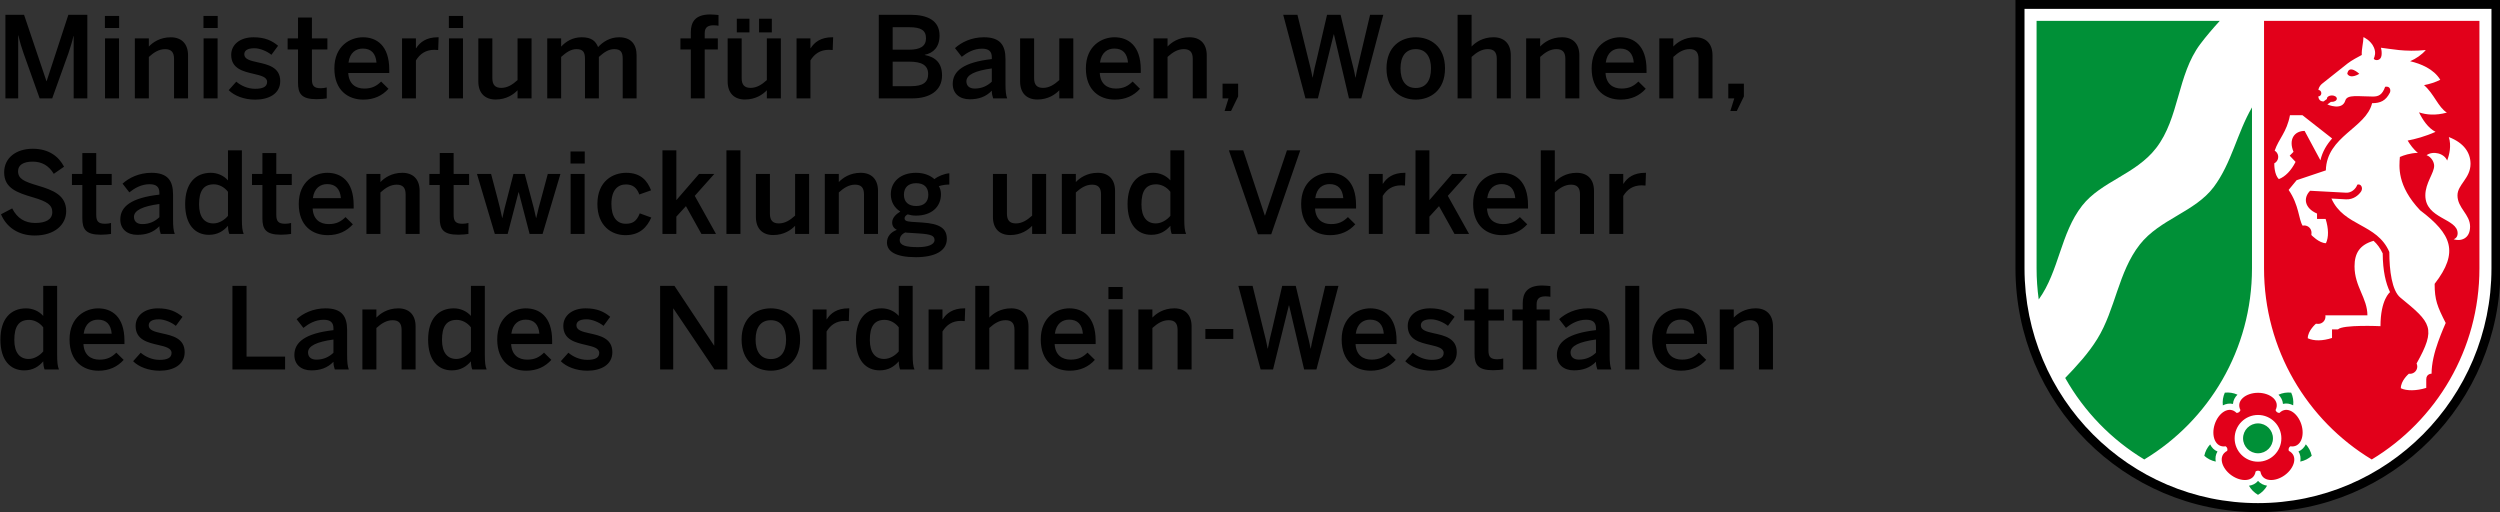
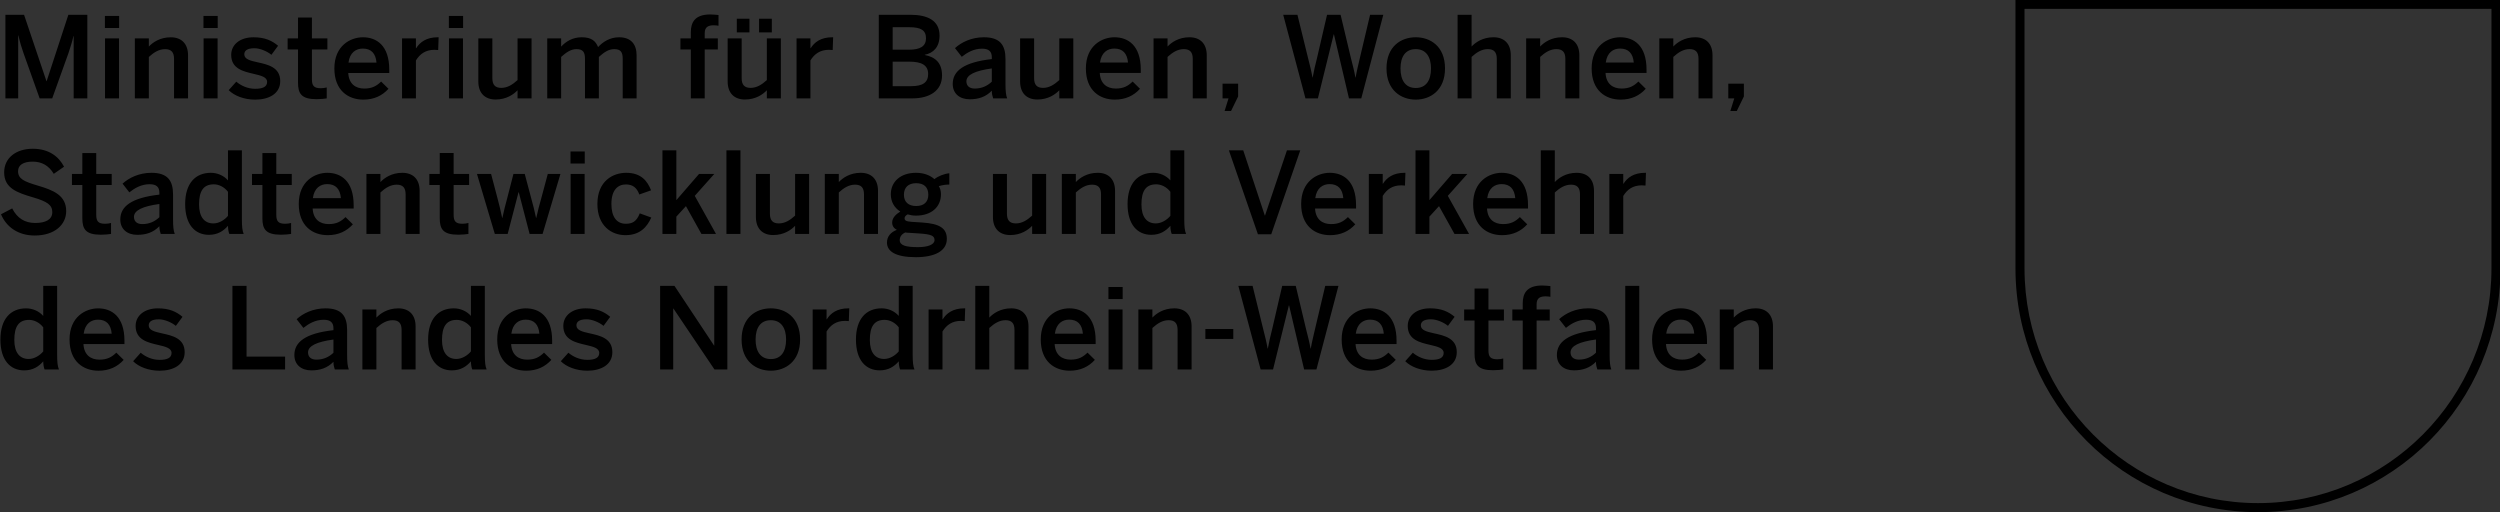
<svg xmlns="http://www.w3.org/2000/svg" xmlns:ns1="http://sodipodi.sourceforge.net/DTD/sodipodi-0.dtd" xmlns:ns2="http://www.inkscape.org/namespaces/inkscape" version="1.1" width="731.966" height="150" id="svg2" xml:space="preserve" ns1:docname="MBWSV_NRW_Logo.svg" ns2:version="1.4.2 (ebf0e940d0, 2025-05-08)">
  <rect width="100%" height="100%" fill="#333333" stroke="none" />
  <ns1:namedview id="namedview1" pagecolor="#505050" bordercolor="#eeeeee" borderopacity="1" ns2:showpageshadow="0" ns2:pageopacity="0" ns2:pagecheckerboard="0" ns2:deskcolor="#505050" ns2:zoom="0.77528964" ns2:cx="365.02487" ns2:cy="217.33813" ns2:window-width="2560" ns2:window-height="1375" ns2:window-x="0" ns2:window-y="0" ns2:window-maximized="1" ns2:current-layer="svg2" />
  <defs id="defs6">
    <clipPath id="clipPath16">
      <path d="m 75.364,359.197 h 181.174 v 31.748 H 75.364 Z" id="path18" />
    </clipPath>
    <clipPath id="clipPath300">
      <path d="m 75.364,359.197 h 181.171 v 31.748 H 75.364 Z" id="path302" />
    </clipPath>
    <clipPath id="clipPath316">
-       <path d="m 75.364,359.197 h 181.174 v 31.748 H 75.364 Z" id="path318" />
+       <path d="m 75.364,359.197 h 181.174 v 31.748 H 75.364 " id="path318" />
    </clipPath>
    <clipPath id="clipPath332">
      <path d="m 72.44,164.198 h 184.098 v 31.747 H 72.44 Z" id="path334" />
    </clipPath>
    <clipPath id="clipPath570">
      <path d="m 72.44,164.198 h 184.094 v 31.747 H 72.44 Z" id="path572" />
    </clipPath>
    <clipPath id="clipPath586">
      <path d="m 72.44,164.198 h 184.098 v 31.747 H 72.44 Z" id="path588" />
    </clipPath>
    <clipPath id="clipPath602">
      <path d="m 101.358,619.197 h 155.18 v 31.748 h -155.18 z" id="path604" />
    </clipPath>
    <clipPath id="clipPath808">
      <path d="m 142.348,489.198 h 114.19 v 31.747 h -114.19 z" id="path810" />
    </clipPath>
    <clipPath id="clipPath822">
      <path d="m 142.343,489.198 h 114.195 v 31.747 H 142.343 Z" id="path824" />
    </clipPath>
    <clipPath id="clipPath888">
      <path d="m 142.348,489.198 h 114.19 v 31.747 h -114.19 z" id="path890" />
    </clipPath>
    <clipPath id="clipPath904">
      <path d="m 142.343,489.198 h 114.195 v 31.747 H 142.343 Z" id="path906" />
    </clipPath>
    <clipPath id="clipPath1000">
-       <path d="m 101.358,229.198 h 155.18 v 31.748 h -155.18 z" id="path1002" />
-     </clipPath>
+       </clipPath>
    <clipPath id="clipPath1184">
      <path d="m 80.22,294.197 h 176.318 v 31.748 H 80.22 Z" id="path1186" />
    </clipPath>
    <clipPath id="clipPath1470">
      <path d="m 80.22,294.197 h 176.316 v 31.748 H 80.22 Z" id="path1472" />
    </clipPath>
    <clipPath id="clipPath1486">
      <path d="m 80.22,294.197 h 176.318 v 31.748 H 80.22 Z" id="path1488" />
    </clipPath>
    <clipPath id="clipPath1502">
      <path d="m 89.734,554.198 h 166.803 v 31.748 H 89.734 Z" id="path1504" />
    </clipPath>
    <clipPath id="clipPath1758">
      <path d="m 101.358,424.198 h 155.18 v 31.747 h -155.18 z" id="path1760" />
    </clipPath>
    <clipPath id="clipPath1936">
      <path d="m 309.764,424.198 h 202.118 v 31.747 H 309.764 Z" id="path1938" />
    </clipPath>
    <clipPath id="clipPath2344">
      <path d="m 356.703,554.198 h 155.179 v 31.748 H 356.703 Z" id="path2346" />
    </clipPath>
    <clipPath id="clipPath2602">
      <path d="m 356.548,294.197 h 155.334 v 31.748 H 356.548 Z" id="path2604" />
    </clipPath>
    <clipPath id="clipPath2898">
      <path d="m 356.548,294.197 h 155.333 v 31.748 H 356.548 Z" id="path2900" />
    </clipPath>
    <clipPath id="clipPath2914">
      <path d="m 356.548,294.197 h 155.334 v 31.748 H 356.548 Z" id="path2916" />
    </clipPath>
    <clipPath id="clipPath2930">
      <path d="m 356.703,229.198 h 155.179 v 31.748 H 356.703 Z" id="path2932" />
    </clipPath>
    <clipPath id="clipPath3250">
      <path d="m 344.218,489.198 h 167.62 v 31.747 h -167.62 z" id="path3252" />
    </clipPath>
    <clipPath id="clipPath3262">
      <path d="m 344.213,489.198 h 167.624 v 31.747 H 344.213 Z" id="path3264" />
    </clipPath>
    <clipPath id="clipPath3286">
      <path d="m 356.703,619.197 h 155.179 v 31.748 H 356.703 Z" id="path3288" />
    </clipPath>
    <clipPath id="clipPath3570">
      <path d="m 356.964,164.198 h 154.918 v 31.747 H 356.964 Z" id="path3572" />
    </clipPath>
    <clipPath id="clipPath3582">
      <path d="m 356.96,164.198 h 154.922 v 31.747 H 356.96 Z" id="path3584" />
    </clipPath>
    <clipPath id="clipPath3606">
      <path d="m 337.947,99.198 h 173.935 v 31.747 H 337.947 Z" id="path3608" />
    </clipPath>
    <clipPath id="clipPath3796">
      <path d="m 337.952,99.198 h 173.93 v 31.747 h -173.93 z" id="path3798" />
    </clipPath>
    <clipPath id="clipPath3812">
      <path d="m 337.947,99.198 h 173.935 v 31.747 H 337.947 Z" id="path3814" />
    </clipPath>
    <clipPath id="clipPath3938">
      <path d="m 356.626,359.197 h 155.256 v 31.748 H 356.626 Z" id="path3940" />
    </clipPath>
    <clipPath id="clipPath4030">
      <path d="m 356.63,359.197 h 155.252 v 31.748 H 356.63 Z" id="path4032" />
    </clipPath>
    <clipPath id="clipPath4046">
      <path d="m 356.626,359.197 h 155.256 v 31.748 H 356.626 Z" id="path4048" />
    </clipPath>
    <clipPath id="clipPath4266">
      <path d="m 101.204,99.198 h 155.334 v 31.747 H 101.204 Z" id="path4268" />
    </clipPath>
    <clipPath id="clipPath4440">
      <path d="m 101.204,99.198 h 155.333 v 31.747 H 101.204 Z" id="path4442" />
    </clipPath>
    <clipPath id="clipPath4456">
      <path d="m 101.204,99.198 h 155.334 v 31.747 H 101.204 Z" id="path4458" />
    </clipPath>
  </defs>
  <g transform="matrix(1.25,0,0,-1.25,-1603.927,627.419)" id="g10">
    <g transform="matrix(3.78,0,0,3.78,-66.081,-238.693)" id="g15007">
      <g id="g13785">
        <path d="m 463.503,176.758 h 0.868 v -0.504 c 0.238,0.252 0.686,0.574 1.358,0.574 0.651,0 1.071,-0.385 1.071,-1.12 v -2.667 h -0.868 v 2.45 c 0,0.413 -0.175,0.602 -0.553,0.602 -0.378,0 -0.693,-0.196 -1.008,-0.483 v -2.569 h -0.868 z m -1.582,-1.498 c -0.049,0.567 -0.329,0.868 -0.847,0.868 -0.42,0 -0.805,-0.238 -0.889,-0.868 z m -2.611,-0.364 c 0,1.414 1.001,1.932 1.771,1.932 0.833,0 1.631,-0.497 1.631,-2.009 v -0.203 h -2.541 c 0.035,-0.672 0.448,-0.966 0.994,-0.966 0.483,0 0.763,0.161 1.043,0.434 l 0.455,-0.448 c -0.385,-0.427 -0.896,-0.672 -1.561,-0.672 -0.931,0 -1.792,0.567 -1.792,1.932 m -1.663,3.325 h 0.868 v -5.18 h -0.868 z m -1.815,-4.144 v 0.819 c -1.029,-0.14 -1.575,-0.392 -1.575,-0.798 0,-0.294 0.203,-0.448 0.518,-0.448 0.441,0 0.784,0.168 1.057,0.427 m -2.422,-0.14 c 0,0.805 0.686,1.344 2.422,1.54 v 0.112 c 0,0.371 -0.196,0.532 -0.609,0.532 -0.518,0 -0.938,-0.252 -1.253,-0.504 l -0.42,0.539 c 0.399,0.364 1.022,0.672 1.792,0.672 0.994,0 1.337,-0.476 1.337,-1.344 v -1.533 c 0,-0.448 0.028,-0.721 0.105,-0.91 h -0.868 c -0.049,0.154 -0.084,0.266 -0.084,0.476 -0.378,-0.385 -0.819,-0.532 -1.372,-0.532 -0.602,0 -1.05,0.336 -1.05,0.952 m -2.117,2.135 h -0.644 v 0.686 h 0.644 v 0.378 c 0,0.623 0.259,1.106 1.204,1.106 0.161,0 0.448,-0.028 0.511,-0.035 v -0.665 c -0.056,0.014 -0.196,0.028 -0.294,0.028 -0.308,0 -0.56,-0.084 -0.56,-0.483 v -0.329 h 0.812 v -0.686 h -0.812 v -3.031 h -0.861 z m -2.985,-2.058 v 2.058 h -0.644 v 0.686 h 0.644 v 1.295 h 0.861 v -1.295 h 0.959 v -0.686 h -0.959 v -1.841 c 0,-0.399 0.119,-0.56 0.546,-0.56 0.126,0 0.287,0.021 0.371,0.049 v -0.679 c -0.091,-0.021 -0.413,-0.049 -0.63,-0.049 -0.945,0 -1.148,0.35 -1.148,1.022 m -4.294,-0.462 0.469,0.525 c 0.28,-0.238 0.693,-0.441 1.169,-0.441 0.462,0 0.742,0.119 0.742,0.427 0,0.301 -0.378,0.392 -0.826,0.497 -0.637,0.147 -1.4,0.315 -1.4,1.176 0,0.651 0.56,1.092 1.379,1.092 0.707,0 1.141,-0.203 1.526,-0.525 l -0.413,-0.56 c -0.273,0.224 -0.714,0.406 -1.05,0.406 -0.476,0 -0.63,-0.168 -0.63,-0.378 0,-0.301 0.371,-0.392 0.812,-0.49 0.637,-0.14 1.414,-0.301 1.414,-1.169 0,-0.784 -0.707,-1.148 -1.554,-1.148 -0.686,0 -1.302,0.245 -1.638,0.588 m -1.33,1.708 c -0.049,0.567 -0.329,0.868 -0.847,0.868 -0.42,0 -0.805,-0.238 -0.889,-0.868 z m -2.611,-0.364 c 0,1.414 1.001,1.932 1.771,1.932 0.833,0 1.631,-0.497 1.631,-2.009 v -0.203 h -2.541 c 0.035,-0.672 0.448,-0.966 0.994,-0.966 0.483,0 0.763,0.161 1.043,0.434 l 0.455,-0.448 c -0.385,-0.427 -0.896,-0.672 -1.561,-0.672 -0.931,0 -1.792,0.567 -1.792,1.932 m -6.402,3.325 h 0.882 l 0.659,-2.681 c 0.105,-0.413 0.203,-0.798 0.273,-1.204 h 0.014 c 0.07,0.399 0.161,0.784 0.266,1.197 l 0.623,2.688 h 0.84 l 0.644,-2.702 c 0.112,-0.441 0.196,-0.749 0.273,-1.183 h 0.014 c 0.077,0.448 0.154,0.721 0.252,1.162 l 0.644,2.723 h 0.819 l -1.365,-5.18 h -0.763 l -0.931,3.969 h -0.014 l -0.98,-3.969 h -0.77 z m -2.043,-2.674 h 1.73 v -0.616 h -1.73 z m -4.152,1.211 h 0.869 v -0.504 c 0.238,0.252 0.686,0.574 1.358,0.574 0.651,0 1.071,-0.385 1.071,-1.12 v -2.667 h -0.868 v 2.45 c 0,0.413 -0.175,0.602 -0.553,0.602 -0.378,0 -0.693,-0.196 -1.008,-0.483 v -2.569 h -0.869 z m -1.848,0 h 0.868 v -3.717 h -0.868 z m -0.007,1.393 h 0.882 v -0.749 h -0.882 z m -1.583,-2.891 c -0.049,0.567 -0.329,0.868 -0.847,0.868 -0.42,0 -0.805,-0.238 -0.889,-0.868 z m -2.611,-0.364 c 0,1.414 1.001,1.932 1.771,1.932 0.833,0 1.631,-0.497 1.631,-2.009 v -0.203 h -2.541 c 0.035,-0.672 0.448,-0.966 0.994,-0.966 0.483,0 0.763,0.161 1.043,0.434 l 0.455,-0.448 c -0.385,-0.427 -0.896,-0.672 -1.561,-0.672 -0.931,0 -1.792,0.567 -1.792,1.932 m -4.057,3.325 h 0.868 v -1.967 c 0.238,0.252 0.686,0.574 1.358,0.574 0.651,0 1.071,-0.385 1.071,-1.12 v -2.667 h -0.868 v 2.45 c 0,0.413 -0.175,0.602 -0.553,0.602 -0.378,0 -0.693,-0.196 -1.008,-0.483 v -2.569 h -0.868 z m -2.893,-1.463 h 0.861 v -0.609 h 0.014 c 0.231,0.371 0.63,0.679 1.337,0.679 h 0.056 l -0.028,-0.791 c -0.042,0.007 -0.182,0.014 -0.231,0.014 -0.553,0 -0.903,-0.259 -1.148,-0.658 v -2.352 h -0.861 z m -1.849,-2.597 v 1.491 c -0.231,0.301 -0.567,0.462 -0.875,0.462 -0.651,0 -0.917,-0.42 -0.917,-1.246 0,-0.784 0.336,-1.176 0.889,-1.176 0.357,0 0.7,0.224 0.903,0.469 m -2.653,0.728 c 0,1.288 0.637,1.939 1.589,1.939 0.399,0 0.791,-0.161 1.064,-0.469 v 1.862 h 0.862 v -4.27 c 0,-0.448 0.028,-0.721 0.112,-0.91 h -0.89 c -0.049,0.105 -0.084,0.315 -0.084,0.504 -0.273,-0.315 -0.63,-0.56 -1.183,-0.56 -0.847,0 -1.47,0.616 -1.47,1.904 m -2.682,1.869 h 0.861 v -0.609 h 0.014 c 0.231,0.371 0.63,0.679 1.337,0.679 h 0.056 l -0.028,-0.791 c -0.042,0.007 -0.182,0.014 -0.231,0.014 -0.553,0 -0.903,-0.259 -1.148,-0.658 v -2.352 h -0.861 z m -1.647,-1.862 c 0,0.693 -0.294,1.197 -0.945,1.197 -0.623,0 -0.945,-0.448 -0.945,-1.197 0,-0.707 0.287,-1.211 0.945,-1.211 0.623,0 0.945,0.448 0.945,1.211 m -2.758,0 c 0,1.372 0.903,1.932 1.813,1.932 0.903,0 1.813,-0.56 1.813,-1.932 0,-1.358 -0.91,-1.932 -1.813,-1.932 -0.903,0 -1.813,0.574 -1.813,1.932 m -5.048,3.325 h 0.889 l 2.451,-3.696 h 0.014 v 3.696 h 0.812 v -5.18 h -0.798 l -2.542,3.773 h -0.014 v -3.773 h -0.812 z m -6.153,-4.669 0.469,0.525 c 0.28,-0.238 0.693,-0.441 1.17,-0.441 0.462,0 0.742,0.119 0.742,0.427 0,0.301 -0.378,0.392 -0.826,0.497 -0.638,0.147 -1.401,0.315 -1.401,1.176 0,0.651 0.56,1.092 1.38,1.092 0.707,0 1.141,-0.203 1.526,-0.525 l -0.413,-0.56 c -0.273,0.224 -0.714,0.406 -1.05,0.406 -0.476,0 -0.63,-0.168 -0.63,-0.378 0,-0.301 0.371,-0.392 0.812,-0.49 0.637,-0.14 1.414,-0.301 1.414,-1.169 0,-0.784 -0.707,-1.148 -1.554,-1.148 -0.687,0 -1.303,0.245 -1.639,0.588 m -1.329,1.708 c -0.049,0.567 -0.329,0.868 -0.847,0.868 -0.42,0 -0.805,-0.238 -0.889,-0.868 z m -2.612,-0.364 c 0,1.414 1.002,1.932 1.772,1.932 0.833,0 1.631,-0.497 1.631,-2.009 v -0.203 h -2.541 c 0.035,-0.672 0.448,-0.966 0.994,-0.966 0.483,0 0.763,0.161 1.043,0.434 l 0.455,-0.448 c -0.385,-0.427 -0.896,-0.672 -1.561,-0.672 -0.931,0 -1.793,0.567 -1.793,1.932 m -1.63,-0.735 v 1.491 c -0.231,0.301 -0.567,0.462 -0.875,0.462 -0.651,0 -0.917,-0.42 -0.917,-1.246 0,-0.784 0.336,-1.176 0.889,-1.176 0.357,0 0.7,0.224 0.903,0.469 m -2.653,0.728 c 0,1.288 0.637,1.939 1.589,1.939 0.399,0 0.791,-0.161 1.064,-0.469 v 1.862 h 0.861 v -4.27 c 0,-0.448 0.028,-0.721 0.112,-0.91 h -0.889 c -0.049,0.105 -0.084,0.315 -0.084,0.504 -0.273,-0.315 -0.63,-0.56 -1.183,-0.56 -0.847,0 -1.47,0.616 -1.47,1.904 m -4.073,1.869 h 0.868 v -0.504 c 0.238,0.252 0.686,0.574 1.358,0.574 0.651,0 1.071,-0.385 1.071,-1.12 v -2.667 h -0.868 v 2.45 c 0,0.413 -0.175,0.602 -0.553,0.602 -0.378,0 -0.693,-0.196 -1.008,-0.483 v -2.569 h -0.868 z m -1.793,-2.681 v 0.819 c -1.029,-0.14 -1.575,-0.392 -1.575,-0.798 0,-0.294 0.203,-0.448 0.518,-0.448 0.441,0 0.784,0.168 1.057,0.427 m -2.422,-0.14 c 0,0.805 0.686,1.344 2.422,1.54 v 0.112 c 0,0.371 -0.196,0.532 -0.609,0.532 -0.518,0 -0.938,-0.252 -1.253,-0.504 l -0.42,0.539 c 0.399,0.364 1.022,0.672 1.792,0.672 0.994,0 1.337,-0.476 1.337,-1.344 v -1.533 c 0,-0.448 0.028,-0.721 0.105,-0.91 h -0.868 c -0.049,0.154 -0.084,0.266 -0.084,0.476 -0.378,-0.385 -0.819,-0.532 -1.372,-0.532 -0.602,0 -1.05,0.336 -1.05,0.952 m -3.838,4.284 h 0.875 v -4.382 h 2.388 v -0.798 h -3.263 z m -6.153,-4.669 0.469,0.525 c 0.28,-0.238 0.693,-0.441 1.169,-0.441 0.462,0 0.743,0.119 0.743,0.427 0,0.301 -0.378,0.392 -0.827,0.497 -0.637,0.147 -1.4,0.315 -1.4,1.176 0,0.651 0.56,1.092 1.379,1.092 0.708,0 1.142,-0.203 1.527,-0.525 l -0.413,-0.56 c -0.273,0.224 -0.714,0.406 -1.051,0.406 -0.476,0 -0.63,-0.168 -0.63,-0.378 0,-0.301 0.371,-0.392 0.812,-0.49 0.638,-0.14 1.415,-0.301 1.415,-1.169 0,-0.784 -0.707,-1.148 -1.555,-1.148 -0.686,0 -1.302,0.245 -1.638,0.588 m -1.329,1.708 c -0.049,0.567 -0.329,0.868 -0.847,0.868 -0.42,0 -0.805,-0.238 -0.889,-0.868 z m -2.612,-0.364 c 0,1.414 1.002,1.932 1.772,1.932 0.833,0 1.631,-0.497 1.631,-2.009 v -0.203 h -2.541 c 0.035,-0.672 0.448,-0.966 0.994,-0.966 0.483,0 0.763,0.161 1.043,0.434 l 0.455,-0.448 c -0.385,-0.427 -0.896,-0.672 -1.561,-0.672 -0.931,0 -1.793,0.567 -1.793,1.932 m -1.63,-0.735 v 1.491 c -0.231,0.301 -0.567,0.462 -0.875,0.462 -0.651,0 -0.917,-0.42 -0.917,-1.246 0,-0.784 0.336,-1.176 0.889,-1.176 0.357,0 0.7,0.224 0.903,0.469 m -2.654,0.728 c 0,1.288 0.638,1.939 1.59,1.939 0.399,0 0.791,-0.161 1.064,-0.469 v 1.862 h 0.861 v -4.27 c 0,-0.448 0.028,-0.721 0.112,-0.91 h -0.889 c -0.049,0.105 -0.084,0.315 -0.084,0.504 -0.273,-0.315 -0.63,-0.56 -1.183,-0.56 -0.847,0 -1.471,0.616 -1.471,1.904 m 99.699,10.269 h 0.861 v -0.609 h 0.014 c 0.231,0.371 0.63,0.679 1.337,0.679 h 0.056 l -0.028,-0.791 c -0.042,0.007 -0.182,0.014 -0.231,0.014 -0.553,0 -0.903,-0.259 -1.148,-0.658 v -2.352 h -0.861 z m -4.249,1.463 h 0.868 v -1.967 c 0.238,0.252 0.686,0.574 1.358,0.574 0.651,0 1.071,-0.385 1.071,-1.12 v -2.667 h -0.868 v 2.45 c 0,0.413 -0.175,0.602 -0.553,0.602 -0.378,0 -0.693,-0.196 -1.008,-0.483 v -2.569 h -0.868 z m -1.582,-2.961 c -0.049,0.567 -0.329,0.868 -0.847,0.868 -0.42,0 -0.805,-0.238 -0.889,-0.868 z m -2.611,-0.364 c 0,1.414 1.001,1.932 1.771,1.932 0.833,0 1.631,-0.497 1.631,-2.009 v -0.203 h -2.541 c 0.035,-0.672 0.448,-0.966 0.994,-0.966 0.483,0 0.763,0.161 1.043,0.434 l 0.455,-0.448 c -0.385,-0.427 -0.896,-0.672 -1.561,-0.672 -0.931,0 -1.792,0.567 -1.792,1.932 m -3.57,3.325 h 0.861 v -3.087 l 1.407,1.624 h 0.945 l -1.211,-1.358 1.316,-2.359 h -0.903 l -0.959,1.722 -0.595,-0.651 v -1.071 h -0.861 z m -2.893,-1.463 h 0.861 v -0.609 h 0.014 c 0.231,0.371 0.63,0.679 1.337,0.679 h 0.056 l -0.028,-0.791 c -0.042,0.007 -0.182,0.014 -0.231,0.014 -0.553,0 -0.903,-0.259 -1.148,-0.658 v -2.352 h -0.861 z m -1.582,-1.498 c -0.049,0.567 -0.329,0.868 -0.847,0.868 -0.42,0 -0.805,-0.238 -0.889,-0.868 z m -2.611,-0.364 c 0,1.414 1.001,1.932 1.771,1.932 0.833,0 1.631,-0.497 1.631,-2.009 v -0.203 h -2.541 c 0.035,-0.672 0.448,-0.966 0.994,-0.966 0.483,0 0.763,0.161 1.043,0.434 l 0.455,-0.448 c -0.385,-0.427 -0.896,-0.672 -1.561,-0.672 -0.931,0 -1.792,0.567 -1.792,1.932 m -4.479,3.325 h 0.889 l 1.337,-4.039 h 0.014 l 1.358,4.039 h 0.826 l -1.799,-5.201 h -0.826 z m -3.626,-4.06 v 1.491 c -0.231,0.301 -0.567,0.462 -0.875,0.462 -0.651,0 -0.917,-0.42 -0.917,-1.246 0,-0.784 0.336,-1.176 0.889,-1.176 0.357,0 0.7,0.224 0.903,0.469 m -2.653,0.728 c 0,1.288 0.637,1.939 1.589,1.939 0.399,0 0.791,-0.161 1.064,-0.469 v 1.862 h 0.861 v -4.27 c 0,-0.448 0.028,-0.721 0.112,-0.91 h -0.889 c -0.049,0.105 -0.084,0.315 -0.084,0.504 -0.273,-0.315 -0.63,-0.56 -1.183,-0.56 -0.847,0 -1.47,0.616 -1.47,1.904 m -4.073,1.869 h 0.868 v -0.504 c 0.238,0.252 0.686,0.574 1.358,0.574 0.651,0 1.072,-0.385 1.072,-1.12 v -2.667 h -0.869 v 2.45 c 0,0.413 -0.175,0.602 -0.553,0.602 -0.378,0 -0.693,-0.196 -1.008,-0.483 v -2.569 h -0.868 z m -4.269,-2.667 v 2.667 h 0.868 v -2.464 c 0,-0.413 0.175,-0.602 0.553,-0.602 0.378,0 0.693,0.196 1.008,0.483 v 2.583 h 0.868 v -3.717 h -0.868 v 0.504 c -0.238,-0.252 -0.686,-0.574 -1.358,-0.574 -0.651,0 -1.071,0.385 -1.071,1.12 m -4.004,1.379 c 0,0.462 -0.266,0.714 -0.756,0.714 -0.476,0 -0.756,-0.259 -0.756,-0.714 0,-0.455 0.287,-0.7 0.763,-0.7 0.469,0 0.749,0.245 0.749,0.7 m 0.385,-2.814 c 0,0.266 -0.189,0.364 -0.945,0.413 l -0.644,0.042 c -0.077,0 -0.147,0.007 -0.224,0.021 -0.245,-0.112 -0.343,-0.287 -0.343,-0.476 0,-0.329 0.378,-0.434 1.134,-0.434 0.63,0 1.022,0.168 1.022,0.434 m -2.947,-0.147 c 0,0.371 0.231,0.637 0.609,0.784 -0.189,0.098 -0.287,0.252 -0.287,0.455 0,0.28 0.224,0.511 0.504,0.679 -0.378,0.238 -0.588,0.616 -0.588,1.071 0,0.763 0.588,1.33 1.561,1.33 0.511,0 0.889,-0.168 1.141,-0.392 0.238,0.189 0.616,0.336 0.924,0.364 v -0.7 c -0.168,0 -0.406,-0.021 -0.651,-0.098 0.084,-0.133 0.133,-0.308 0.133,-0.504 0,-0.777 -0.581,-1.323 -1.547,-1.323 -0.21,0 -0.336,0.028 -0.518,0.077 -0.112,-0.063 -0.189,-0.14 -0.189,-0.238 0,-0.147 0.098,-0.196 0.427,-0.224 l 0.658,-0.042 c 1.099,-0.07 1.533,-0.364 1.533,-1.015 0,-0.763 -0.77,-1.134 -1.918,-1.134 -1.281,0 -1.792,0.371 -1.792,0.91 m -3.852,4.249 h 0.868 v -0.504 c 0.238,0.252 0.686,0.574 1.358,0.574 0.651,0 1.071,-0.385 1.071,-1.12 v -2.667 h -0.868 v 2.45 c 0,0.413 -0.175,0.602 -0.553,0.602 -0.378,0 -0.693,-0.196 -1.008,-0.483 v -2.569 h -0.868 z m -4.269,-2.667 v 2.667 h 0.868 v -2.464 c 0,-0.413 0.175,-0.602 0.553,-0.602 0.378,0 0.693,0.196 1.008,0.483 v 2.583 h 0.868 v -3.717 h -0.868 v 0.504 c -0.238,-0.252 -0.686,-0.574 -1.358,-0.574 -0.651,0 -1.071,0.385 -1.071,1.12 m -1.826,4.13 h 0.868 v -5.18 h -0.868 z m -3.965,0 h 0.861 v -3.087 l 1.407,1.624 h 0.945 l -1.211,-1.358 1.316,-2.359 h -0.903 l -0.959,1.722 -0.595,-0.651 v -1.071 h -0.861 z m -4.031,-3.325 c 0,1.421 0.959,1.932 1.785,1.932 0.924,0 1.316,-0.511 1.54,-1.085 l -0.728,-0.259 c -0.147,0.42 -0.413,0.623 -0.826,0.623 -0.49,0 -0.903,-0.322 -0.903,-1.211 0,-0.791 0.322,-1.225 0.889,-1.225 0.392,0 0.665,0.119 0.868,0.644 l 0.714,-0.259 c -0.266,-0.595 -0.707,-1.092 -1.603,-1.092 -0.861,0 -1.736,0.574 -1.736,1.932 m -1.659,1.862 h 0.868 v -3.717 h -0.868 z m -0.007,1.393 h 0.882 v -0.749 h -0.882 z m -5.797,-1.393 h 0.875 l 0.406,-1.54 c 0.112,-0.42 0.182,-0.707 0.28,-1.183 h 0.014 c 0.112,0.504 0.175,0.77 0.294,1.197 l 0.392,1.526 h 0.7 l 0.413,-1.554 c 0.119,-0.413 0.182,-0.693 0.287,-1.169 h 0.014 c 0.112,0.483 0.175,0.749 0.294,1.155 l 0.42,1.568 h 0.784 l -1.106,-3.717 h -0.805 l -0.672,2.583 h -0.014 l -0.672,-2.583 h -0.798 z m -2.306,-2.744 v 2.058 h -0.644 v 0.686 h 0.644 v 1.295 h 0.861 v -1.295 h 0.959 v -0.686 h -0.959 v -1.841 c 0,-0.399 0.119,-0.56 0.546,-0.56 0.126,0 0.287,0.021 0.371,0.049 v -0.679 c -0.091,-0.021 -0.413,-0.049 -0.63,-0.049 -0.945,0 -1.148,0.35 -1.148,1.022 m -4.543,2.744 h 0.868 v -0.504 c 0.238,0.252 0.686,0.574 1.358,0.574 0.651,0 1.071,-0.385 1.071,-1.12 v -2.667 h -0.868 v 2.45 c 0,0.413 -0.175,0.602 -0.553,0.602 -0.378,0 -0.693,-0.196 -1.008,-0.483 v -2.569 h -0.868 z m -1.582,-1.498 c -0.049,0.567 -0.329,0.868 -0.847,0.868 -0.42,0 -0.805,-0.238 -0.889,-0.868 z m -2.611,-0.364 c 0,1.414 1.001,1.932 1.771,1.932 0.833,0 1.631,-0.497 1.631,-2.009 v -0.203 h -2.541 c 0.035,-0.672 0.448,-0.966 0.994,-0.966 0.483,0 0.763,0.161 1.043,0.434 l 0.455,-0.448 c -0.385,-0.427 -0.896,-0.672 -1.561,-0.672 -0.931,0 -1.792,0.567 -1.792,1.932 m -2.253,-0.882 v 2.058 h -0.644 v 0.686 h 0.644 v 1.295 h 0.861 v -1.295 h 0.959 v -0.686 h -0.959 v -1.841 c 0,-0.399 0.119,-0.56 0.546,-0.56 0.126,0 0.287,0.021 0.371,0.049 v -0.679 c -0.091,-0.021 -0.413,-0.049 -0.63,-0.049 -0.945,0 -1.148,0.35 -1.148,1.022 m -2.133,0.147 v 1.491 c -0.231,0.301 -0.567,0.462 -0.875,0.462 -0.651,0 -0.917,-0.42 -0.917,-1.246 0,-0.784 0.336,-1.176 0.889,-1.176 0.357,0 0.7,0.224 0.903,0.469 m -2.654,0.728 c 0,1.288 0.638,1.939 1.59,1.939 0.399,0 0.791,-0.161 1.064,-0.469 v 1.862 h 0.861 v -4.27 c 0,-0.448 0.028,-0.721 0.112,-0.91 h -0.889 c -0.049,0.105 -0.084,0.315 -0.084,0.504 -0.273,-0.315 -0.63,-0.56 -1.183,-0.56 -0.847,0 -1.471,0.616 -1.471,1.904 m -1.597,-0.812 v 0.819 c -1.029,-0.14 -1.575,-0.392 -1.575,-0.798 0,-0.294 0.203,-0.448 0.518,-0.448 0.441,0 0.784,0.168 1.057,0.427 m -2.422,-0.14 c 0,0.805 0.686,1.344 2.422,1.54 v 0.112 c 0,0.371 -0.196,0.532 -0.609,0.532 -0.518,0 -0.938,-0.252 -1.253,-0.504 l -0.42,0.539 c 0.399,0.364 1.022,0.672 1.792,0.672 0.994,0 1.337,-0.476 1.337,-1.344 v -1.533 c 0,-0.448 0.028,-0.721 0.105,-0.91 h -0.868 c -0.049,0.154 -0.084,0.266 -0.084,0.476 -0.378,-0.385 -0.819,-0.532 -1.372,-0.532 -0.602,0 -1.05,0.336 -1.05,0.952 m -2.352,0.077 v 2.058 h -0.644 v 0.686 h 0.644 v 1.295 h 0.861 v -1.295 h 0.959 v -0.686 h -0.959 v -1.841 c 0,-0.399 0.119,-0.56 0.546,-0.56 0.126,0 0.287,0.021 0.371,0.049 v -0.679 c -0.091,-0.021 -0.413,-0.049 -0.63,-0.049 -0.945,0 -1.148,0.35 -1.148,1.022 m -5.04,0.245 0.693,0.364 c 0.308,-0.609 0.784,-0.903 1.428,-0.903 0.63,0 1.057,0.203 1.057,0.672 0,0.448 -0.322,0.658 -1.176,0.91 -1.001,0.294 -1.807,0.567 -1.807,1.554 0,0.882 0.722,1.463 1.772,1.463 1.022,0 1.624,-0.504 1.939,-1.113 l -0.637,-0.441 c -0.308,0.518 -0.749,0.756 -1.309,0.756 -0.574,0 -0.903,-0.21 -0.903,-0.588 0,-0.483 0.371,-0.644 1.218,-0.896 0.98,-0.287 1.764,-0.609 1.764,-1.582 0,-0.847 -0.721,-1.512 -1.953,-1.512 -1.029,0 -1.757,0.532 -2.086,1.316 m 107.403,7.182 h -0.371 v 0.91 h 0.966 v -0.791 l -0.441,-0.903 h -0.399 z m -4.646,3.717 h 0.868 v -0.504 c 0.238,0.252 0.686,0.574 1.358,0.574 0.651,0 1.071,-0.385 1.071,-1.12 v -2.667 h -0.868 v 2.45 c 0,0.413 -0.175,0.602 -0.553,0.602 -0.378,0 -0.693,-0.196 -1.008,-0.483 v -2.569 h -0.868 z m -1.582,-1.498 c -0.049,0.567 -0.329,0.868 -0.847,0.868 -0.42,0 -0.805,-0.238 -0.889,-0.868 z m -2.611,-0.364 c 0,1.414 1.001,1.932 1.771,1.932 0.833,0 1.631,-0.497 1.631,-2.009 v -0.203 h -2.541 c 0.035,-0.672 0.448,-0.966 0.994,-0.966 0.483,0 0.763,0.161 1.043,0.434 l 0.455,-0.448 c -0.385,-0.427 -0.896,-0.672 -1.561,-0.672 -0.931,0 -1.792,0.567 -1.792,1.932 m -4.058,1.862 h 0.868 v -0.504 c 0.238,0.252 0.686,0.574 1.358,0.574 0.651,0 1.071,-0.385 1.071,-1.12 v -2.667 h -0.868 v 2.45 c 0,0.413 -0.174,0.602 -0.553,0.602 -0.378,0 -0.693,-0.196 -1.008,-0.483 v -2.569 h -0.868 z m -4.249,1.463 h 0.868 v -1.967 c 0.238,0.252 0.686,0.574 1.358,0.574 0.651,0 1.071,-0.385 1.071,-1.12 v -2.667 h -0.868 v 2.45 c 0,0.413 -0.175,0.602 -0.553,0.602 -0.378,0 -0.693,-0.196 -1.008,-0.483 v -2.569 h -0.868 z m -1.647,-3.325 c 0,0.693 -0.294,1.197 -0.945,1.197 -0.623,0 -0.945,-0.448 -0.945,-1.197 0,-0.707 0.287,-1.211 0.945,-1.211 0.623,0 0.945,0.448 0.945,1.211 m -2.758,0 c 0,1.372 0.903,1.932 1.813,1.932 0.903,0 1.813,-0.56 1.813,-1.932 0,-1.358 -0.91,-1.932 -1.813,-1.932 -0.903,0 -1.813,0.574 -1.813,1.932 m -6.401,3.325 h 0.882 l 0.658,-2.681 c 0.105,-0.413 0.204,-0.798 0.274,-1.204 h 0.013 c 0.07,0.399 0.162,0.784 0.267,1.197 l 0.623,2.688 h 0.84 l 0.644,-2.702 c 0.112,-0.441 0.196,-0.749 0.273,-1.183 h 0.014 c 0.077,0.448 0.154,0.721 0.252,1.162 l 0.644,2.723 h 0.819 l -1.365,-5.18 h -0.763 l -0.931,3.969 h -0.014 l -0.98,-3.969 h -0.771 z m -3.387,-5.18 h -0.371 v 0.91 h 0.966 v -0.791 l -0.441,-0.903 h -0.399 z m -4.647,3.717 h 0.868 v -0.504 c 0.238,0.252 0.686,0.574 1.358,0.574 0.651,0 1.071,-0.385 1.071,-1.12 v -2.667 h -0.868 v 2.45 c 0,0.413 -0.175,0.602 -0.553,0.602 -0.378,0 -0.693,-0.196 -1.008,-0.483 v -2.569 h -0.868 z m -1.582,-1.498 c -0.049,0.567 -0.329,0.868 -0.847,0.868 -0.42,0 -0.805,-0.238 -0.889,-0.868 z m -2.611,-0.364 c 0,1.414 1.001,1.932 1.771,1.932 0.833,0 1.631,-0.497 1.631,-2.009 v -0.203 h -2.541 c 0.035,-0.672 0.448,-0.966 0.994,-0.966 0.483,0 0.763,0.161 1.043,0.434 l 0.455,-0.448 c -0.385,-0.427 -0.896,-0.672 -1.561,-0.672 -0.931,0 -1.792,0.567 -1.792,1.932 m -4.076,-0.805 v 2.667 h 0.868 v -2.464 c 0,-0.413 0.175,-0.602 0.553,-0.602 0.378,0 0.693,0.196 1.008,0.483 v 2.583 h 0.868 v -3.717 h -0.868 v 0.504 c -0.238,-0.252 -0.686,-0.574 -1.358,-0.574 -0.651,0 -1.071,0.385 -1.071,1.12 m -1.753,-0.014 v 0.819 c -1.029,-0.14 -1.575,-0.392 -1.575,-0.798 0,-0.294 0.203,-0.448 0.518,-0.448 0.441,0 0.784,0.168 1.057,0.427 m -2.422,-0.14 c 0,0.805 0.686,1.344 2.422,1.54 v 0.112 c 0,0.371 -0.196,0.532 -0.609,0.532 -0.518,0 -0.938,-0.252 -1.253,-0.504 l -0.42,0.539 c 0.399,0.364 1.022,0.672 1.792,0.672 0.994,0 1.337,-0.476 1.337,-1.344 v -1.533 c 0,-0.448 0.028,-0.721 0.105,-0.91 h -0.868 c -0.049,0.154 -0.084,0.266 -0.084,0.476 -0.378,-0.385 -0.819,-0.532 -1.372,-0.532 -0.602,0 -1.05,0.336 -1.05,0.952 m -2.587,-0.14 c 0.742,0 1.064,0.238 1.064,0.756 0,0.553 -0.42,0.763 -1.155,0.763 h -1.043 v -1.519 z m -0.119,2.261 c 0.686,0 1.05,0.21 1.05,0.707 0,0.497 -0.315,0.686 -1.036,0.686 h -1.029 v -1.393 z m -1.876,2.163 h 1.96 c 1.036,0 1.806,-0.336 1.806,-1.288 0,-0.721 -0.392,-1.085 -0.917,-1.19 v -0.014 c 0.637,-0.119 1.071,-0.476 1.071,-1.267 0,-0.952 -0.777,-1.421 -1.834,-1.421 h -2.086 z m -5.096,-1.463 h 0.861 v -0.609 h 0.014 c 0.231,0.371 0.63,0.679 1.337,0.679 h 0.056 l -0.028,-0.791 c -0.042,0.007 -0.182,0.014 -0.231,0.014 -0.553,0 -0.903,-0.259 -1.148,-0.658 v -2.352 h -0.861 z m -2.323,1.218 h 0.791 v -0.847 h -0.791 z m -1.379,0 h 0.784 v -0.847 h -0.784 z m -0.567,-3.885 v 2.667 h 0.868 v -2.464 c 0,-0.413 0.175,-0.602 0.553,-0.602 0.378,0 0.693,0.196 1.008,0.483 v 2.583 h 0.868 v -3.717 h -0.868 v 0.504 c -0.238,-0.252 -0.686,-0.574 -1.358,-0.574 -0.651,0 -1.071,0.385 -1.071,1.12 m -2.282,1.981 h -0.644 v 0.686 h 0.644 v 0.378 c 0,0.623 0.259,1.106 1.204,1.106 0.161,0 0.448,-0.028 0.511,-0.035 v -0.665 c -0.056,0.014 -0.196,0.028 -0.294,0.028 -0.308,0 -0.56,-0.084 -0.56,-0.483 v -0.329 h 0.812 v -0.686 h -0.812 v -3.031 h -0.861 z m -8.897,0.686 h 0.861 v -0.511 c 0.287,0.315 0.707,0.581 1.274,0.581 0.623,0 0.868,-0.245 1.015,-0.609 0.294,0.322 0.735,0.609 1.302,0.609 0.756,0 1.085,-0.455 1.085,-1.12 v -2.667 h -0.861 v 2.45 c 0,0.413 -0.119,0.602 -0.525,0.602 -0.35,0 -0.63,-0.196 -0.952,-0.483 v -2.569 h -0.861 v 2.45 c 0,0.413 -0.119,0.602 -0.525,0.602 -0.343,0 -0.63,-0.196 -0.952,-0.483 v -2.569 h -0.861 z m -4.27,-2.667 v 2.667 h 0.869 v -2.464 c 0,-0.413 0.175,-0.602 0.553,-0.602 0.378,0 0.693,0.196 1.008,0.483 v 2.583 h 0.868 v -3.717 h -0.868 v 0.504 c -0.238,-0.252 -0.686,-0.574 -1.358,-0.574 -0.651,0 -1.072,0.385 -1.072,1.12 m -1.819,2.667 h 0.868 v -3.717 h -0.868 z m -0.007,1.393 h 0.882 v -0.749 h -0.882 z m -2.902,-1.393 h 0.861 v -0.609 h 0.014 c 0.231,0.371 0.63,0.679 1.337,0.679 h 0.056 l -0.028,-0.791 c -0.042,0.007 -0.182,0.014 -0.231,0.014 -0.553,0 -0.903,-0.259 -1.148,-0.658 v -2.352 h -0.861 z m -1.582,-1.498 c -0.049,0.567 -0.329,0.868 -0.847,0.868 -0.42,0 -0.805,-0.238 -0.889,-0.868 z m -2.611,-0.364 c 0,1.414 1.001,1.932 1.771,1.932 0.833,0 1.631,-0.497 1.631,-2.009 v -0.203 h -2.541 c 0.035,-0.672 0.448,-0.966 0.994,-0.966 0.483,0 0.763,0.161 1.043,0.434 l 0.455,-0.448 c -0.385,-0.427 -0.896,-0.672 -1.561,-0.672 -0.931,0 -1.792,0.567 -1.792,1.932 m -2.252,-0.882 v 2.058 h -0.644 v 0.686 h 0.644 v 1.295 h 0.861 v -1.295 h 0.959 v -0.686 h -0.959 v -1.841 c 0,-0.399 0.119,-0.56 0.546,-0.56 0.126,0 0.287,0.021 0.371,0.049 v -0.679 c -0.091,-0.021 -0.413,-0.049 -0.63,-0.049 -0.945,0 -1.148,0.35 -1.148,1.022 m -4.295,-0.462 0.469,0.525 c 0.28,-0.238 0.693,-0.441 1.169,-0.441 0.462,0 0.742,0.119 0.742,0.427 0,0.301 -0.378,0.392 -0.826,0.497 -0.637,0.147 -1.4,0.315 -1.4,1.176 0,0.651 0.56,1.092 1.379,1.092 0.707,0 1.141,-0.203 1.526,-0.525 l -0.413,-0.56 c -0.273,0.224 -0.714,0.406 -1.05,0.406 -0.476,0 -0.63,-0.168 -0.63,-0.378 0,-0.301 0.371,-0.392 0.812,-0.49 0.637,-0.14 1.414,-0.301 1.414,-1.169 0,-0.784 -0.707,-1.148 -1.554,-1.148 -0.686,0 -1.302,0.245 -1.638,0.588 m -1.557,3.206 h 0.868 v -3.717 h -0.868 z m -0.007,1.393 h 0.882 v -0.749 h -0.882 z m -4.253,-1.393 h 0.868 v -0.504 c 0.238,0.252 0.686,0.574 1.358,0.574 0.651,0 1.071,-0.385 1.071,-1.12 v -2.667 h -0.868 v 2.45 c 0,0.413 -0.175,0.602 -0.553,0.602 -0.378,0 -0.693,-0.196 -1.008,-0.483 v -2.569 h -0.868 z m -1.848,0 h 0.868 v -3.717 h -0.868 z m -0.007,1.393 h 0.882 v -0.749 h -0.882 z m -6.165,0.07 h 1.156 l 1.386,-4.109 h 0.014 l 1.344,4.109 h 1.176 v -5.18 h -0.847 v 3.864 h -0.014 c -0.077,-0.357 -0.189,-0.693 -0.308,-1.057 l -1.008,-2.807 h -0.777 l -1.001,2.807 c -0.126,0.371 -0.203,0.595 -0.315,1.092 h -0.014 v -3.899 h -0.792 z" id="path3576" style="fill:#000000;fill-opacity:1;fill-rule:nonzero;stroke:none" />
      </g>
      <g id="g12667">
-         <path d="m 496.855,164.347 c -8.215,0 -14.878,6.697 -14.878,14.956 v 16.493 h 29.756 v -16.493 c 0,-8.259 -6.664,-14.956 -14.878,-14.956" id="path3588" style="fill:#ffffff;fill-opacity:1;fill-rule:evenodd;stroke:none" />
        <path d="m 511.882,195.946 v -16.643 c 0,-8.341 -6.73,-15.105 -15.028,-15.105 -8.297,0 -15.027,6.764 -15.027,15.105 v 16.643 z m -0.56,-16.643 c 0,-8.034 -6.482,-14.545 -14.468,-14.545 -7.985,0 -14.467,6.511 -14.467,14.545 v 16.083 h 28.935 z" id="path3592" style="fill:#000000;fill-opacity:1;fill-rule:evenodd;stroke:none" />
-         <path d="m 497.418,165.837 c -0.132,-0.236 -0.328,-0.432 -0.563,-0.566 -0.234,0.133 -0.428,0.328 -0.56,0.563 0.219,0.033 0.418,0.125 0.563,0.301 0.144,-0.17 0.342,-0.263 0.56,-0.298 m -3.183,1.493 c -0.264,0.054 -0.51,0.178 -0.708,0.36 0.054,0.263 0.18,0.508 0.362,0.706 0.098,-0.197 0.247,-0.357 0.456,-0.441 -0.12,-0.191 -0.146,-0.407 -0.11,-0.625 m 0.441,3.484 c -0.031,0.269 0.011,0.542 0.123,0.788 0.267,0.03 0.539,-0.013 0.784,-0.125 -0.159,-0.156 -0.265,-0.348 -0.279,-0.575 -0.216,0.052 -0.431,0.012 -0.628,-0.088 m 3.449,0.661 c 0.246,0.113 0.519,0.157 0.787,0.127 0.112,-0.245 0.154,-0.517 0.123,-0.784 -0.197,0.102 -0.412,0.144 -0.633,0.087 -0.017,0.222 -0.121,0.413 -0.277,0.57 m 1.695,-3.076 c 0.183,-0.199 0.309,-0.445 0.364,-0.71 -0.199,-0.181 -0.444,-0.305 -0.708,-0.359 0.036,0.219 0.009,0.437 -0.113,0.629 0.206,0.085 0.355,0.244 0.457,0.44 m -2.965,-0.554 c -0.512,0 -0.926,0.415 -0.926,0.926 0,0.511 0.414,0.926 0.926,0.926 0.511,0 0.926,-0.415 0.926,-0.926 0,-0.511 -0.415,-0.926 -0.926,-0.926 m -13.721,26.794 h 11.351 c -0.422,-0.464 -0.833,-0.938 -1.21,-1.441 -1.43,-1.91 -1.289,-4.575 -2.735,-6.442 -1.262,-1.633 -3.402,-2.061 -4.585,-3.569 -1.339,-1.71 -1.425,-4.061 -2.688,-5.81 -0.087,0.629 -0.133,1.272 -0.133,1.925 z m 13.348,-5.361 v -9.976 c 0,-5.031 -2.677,-9.43 -6.674,-11.84 -2.035,1.228 -3.728,2.971 -4.9,5.051 0.726,0.756 1.437,1.524 1.991,2.422 1.127,1.828 1.295,4.142 2.631,5.845 1.237,1.577 3.419,2.014 4.582,3.565 1.108,1.479 1.448,3.35 2.37,4.933" id="path3596" style="fill:#009037;fill-opacity:1;fill-rule:nonzero;stroke:none" />
-         <path d="m 497.229,194.639 h 13.347 v -15.336 c 0,-5.031 -2.678,-9.43 -6.673,-11.841 -3.997,2.411 -6.674,6.81 -6.674,11.841 z m 12.795,-8.861 c 0,-0.895 -0.808,-1.282 -0.808,-1.95 0,-0.79 0.781,-1.172 0.781,-1.935 0,-0.789 -0.62,-0.922 -1.022,-0.786 0,0 0.251,0.061 0.251,0.368 0,0.935 -2.002,0.885 -2.002,2.353 0,0.767 0.546,1.379 0.546,1.832 0,0.23 -0.174,0.554 -0.47,0.657 0.409,0.29 1.097,0.112 1.275,-0.333 0.141,0.371 0.271,0.921 0.105,1.457 0.94,-0.361 1.343,-0.973 1.344,-1.659 z m -7.637,5.581 c 0.211,-0.35 0.745,0.001 0.745,0.001 0,0 -0.647,0.613 -0.745,-0.001 m 3.318,-19.483 c 0,0.462 0.455,0.862 0.5,0.901 0.023,-0.004 0.046,-0.006 0.069,-0.006 0.249,0 0.45,0.202 0.45,0.45 0,0.068 -0.015,0.133 -0.042,0.19 1.233,2.201 0.907,2.521 -1.005,4.082 -0.523,0.428 -0.684,1.677 -0.684,2.826 -0.76,1.775 -2.813,1.569 -3.587,3.312 l 0.897,-0.049 c 0.461,-0.025 0.784,0.254 0.938,0.483 0.142,0.213 0.002,0.505 -0.23,0.427 -0.104,-0.288 -0.386,-0.516 -0.696,-0.499 l -2.23,0.12 c -0.443,-0.441 -0.348,-1.079 0.428,-1.412 v -0.333 h 0.532 c 0.189,-0.601 0.196,-1.14 0.02,-1.504 -0.424,0 -0.903,0.507 -0.903,0.507 10e-4,0.053 0.008,0.096 0.008,0.142 0,0.248 -0.201,0.449 -0.449,0.449 -0.036,0 -0.069,-0.004 -0.102,-0.011 -0.253,0.401 -0.213,1.259 -0.866,2.214 l 0.495,0.602 1.811,0.609 c 0.052,2.122 2.492,2.613 2.866,4.164 0.522,0 0.848,0.154 1.101,0.65 0.065,0.129 0.035,0.431 -0.292,0.366 -0.182,-0.515 -0.423,-0.605 -0.761,-0.605 -0.879,0 -1.588,0.147 -1.706,-0.244 -0.199,-0.661 -1.115,-0.246 -1.115,-0.246 l 0.224,0.163 c 0.019,-0.002 0.037,-0.003 0.056,-0.003 0.17,0 0.308,0.089 0.308,0.199 0,0.11 -0.138,0.2 -0.308,0.2 -0.169,0 -0.306,-0.09 -0.306,-0.2 0,-0.007 0,-0.013 10e-4,-0.02 l -0.21,-0.153 c -0.271,0 -0.318,0.213 -0.325,0.313 0.107,0 0.187,0.089 0.187,0.199 0,0.11 -0.08,0.199 -0.179,0.199 0.004,0.081 0.05,0.248 0.244,0.402 l 1.563,1.241 c 0.227,0.18 0.678,0.422 0.879,0.526 -0.024,0.34 0.104,0.789 0.104,1.106 0,0 0.46,-0.197 0.649,-0.644 0.138,-0.33 0.051,-0.536 -0.011,-0.698 0.085,-0.133 0.44,-0.134 0.482,0.208 0.016,0.134 0.014,0.293 -0.037,0.477 0.608,-0.066 1.464,-0.275 2.781,-0.142 -0.266,-0.309 -0.609,-0.532 -0.97,-0.694 0.655,-0.155 1.462,-0.478 1.866,-1.15 -0.317,-0.16 -0.662,-0.265 -1.006,-0.332 0.63,-0.548 0.876,-1.369 1.415,-1.701 -0.698,-0.193 -1.274,-0.139 -1.727,0.015 0.219,-0.448 0.558,-0.97 1.024,-1.208 -0.634,-0.285 -1.25,-0.448 -1.727,-0.54 0.149,-0.249 0.368,-0.557 0.635,-0.76 -0.492,-0.018 -0.887,-0.155 -1.117,-0.257 -0.041,-0.575 -0.199,-1.768 1.258,-3.307 1.943,-1.469 2.427,-2.581 0.896,-4.555 0,-1.001 0.167,-1.404 0.686,-2.425 -0.045,-0.1 -0.257,-0.581 -0.469,-1.168 -0.233,-0.644 -0.407,-1.352 -0.407,-1.974 0,0 -0.329,0.002 -0.329,-0.349 v -0.531 c -0.604,-0.189 -1.218,-0.196 -1.577,-0.022 m -7.559,12.958 c -0.28,0.278 -0.283,0.872 -0.281,0.979 0.04,0.02 0.077,0.047 0.111,0.081 0.176,0.175 0.176,0.46 0,0.636 -0.027,0.026 -0.056,0.049 -0.087,0.067 0.254,0.748 0.747,1.136 0.947,2.197 h 0.774 l 1.839,-1.442 c -0.328,-0.37 -0.6,-0.803 -0.726,-1.353 l -0.979,1.822 c -0.628,0 -1.013,-0.52 -0.688,-1.296 l -0.237,-0.238 0.364,-0.385 c -0.272,-0.54 -0.637,-0.916 -1.037,-1.068 m 2.883,-8.442 h 2.606 c 0,1.074 -0.798,1.779 -0.798,3.035 0,0.821 0.323,1.337 1.18,1.584 0.215,-0.194 0.407,-0.442 0.566,-0.78 0.007,-1.1 0.191,-1.855 0.454,-2.401 0,0 -0.592,-0.451 -0.592,-2.109 0,0 -2.351,0.108 -2.633,-0.199 h -0.37 v -0.531 c -0.579,-0.19 -1.118,-0.197 -1.503,-0.019 0,0.472 0.506,0.901 0.506,0.901 0.052,-0.002 0.096,-0.009 0.141,-0.009 0.249,0 0.45,0.201 0.45,0.45 0,0.027 -0.002,0.053 -0.007,0.078 m -5.832,-9.903 c -0.608,0.442 -0.836,1.209 -0.251,1.505 0.04,0.103 0,0.224 -0.092,0.284 -0.648,-0.104 -0.914,0.65 -0.681,1.365 0.232,0.715 0.891,1.169 1.353,0.704 0.111,-0.006 0.213,0.069 0.242,0.175 -0.299,0.584 0.335,1.071 1.088,1.071 0.751,0 1.387,-0.487 1.087,-1.071 0.029,-0.106 0.132,-0.181 0.242,-0.175 0.462,0.465 1.121,0.011 1.353,-0.704 0.233,-0.715 -0.034,-1.469 -0.681,-1.365 -0.093,-0.06 -0.132,-0.181 -0.092,-0.284 0.585,-0.296 0.357,-1.063 -0.252,-1.505 -0.608,-0.442 -1.407,-0.422 -1.508,0.226 -0.086,0.07 -0.213,0.07 -0.299,0 -0.101,-0.648 -0.901,-0.668 -1.509,-0.226 m 3.106,2.282 c 0,-0.8 -0.648,-1.448 -1.448,-1.448 -0.8,0 -1.448,0.648 -1.448,1.448 0,0.8 0.648,1.449 1.448,1.449 0.8,0 1.448,-0.649 1.448,-1.449" id="path3600" style="fill:#e2001a;fill-opacity:1;fill-rule:evenodd;stroke:none" />
      </g>
    </g>
  </g>
</svg>